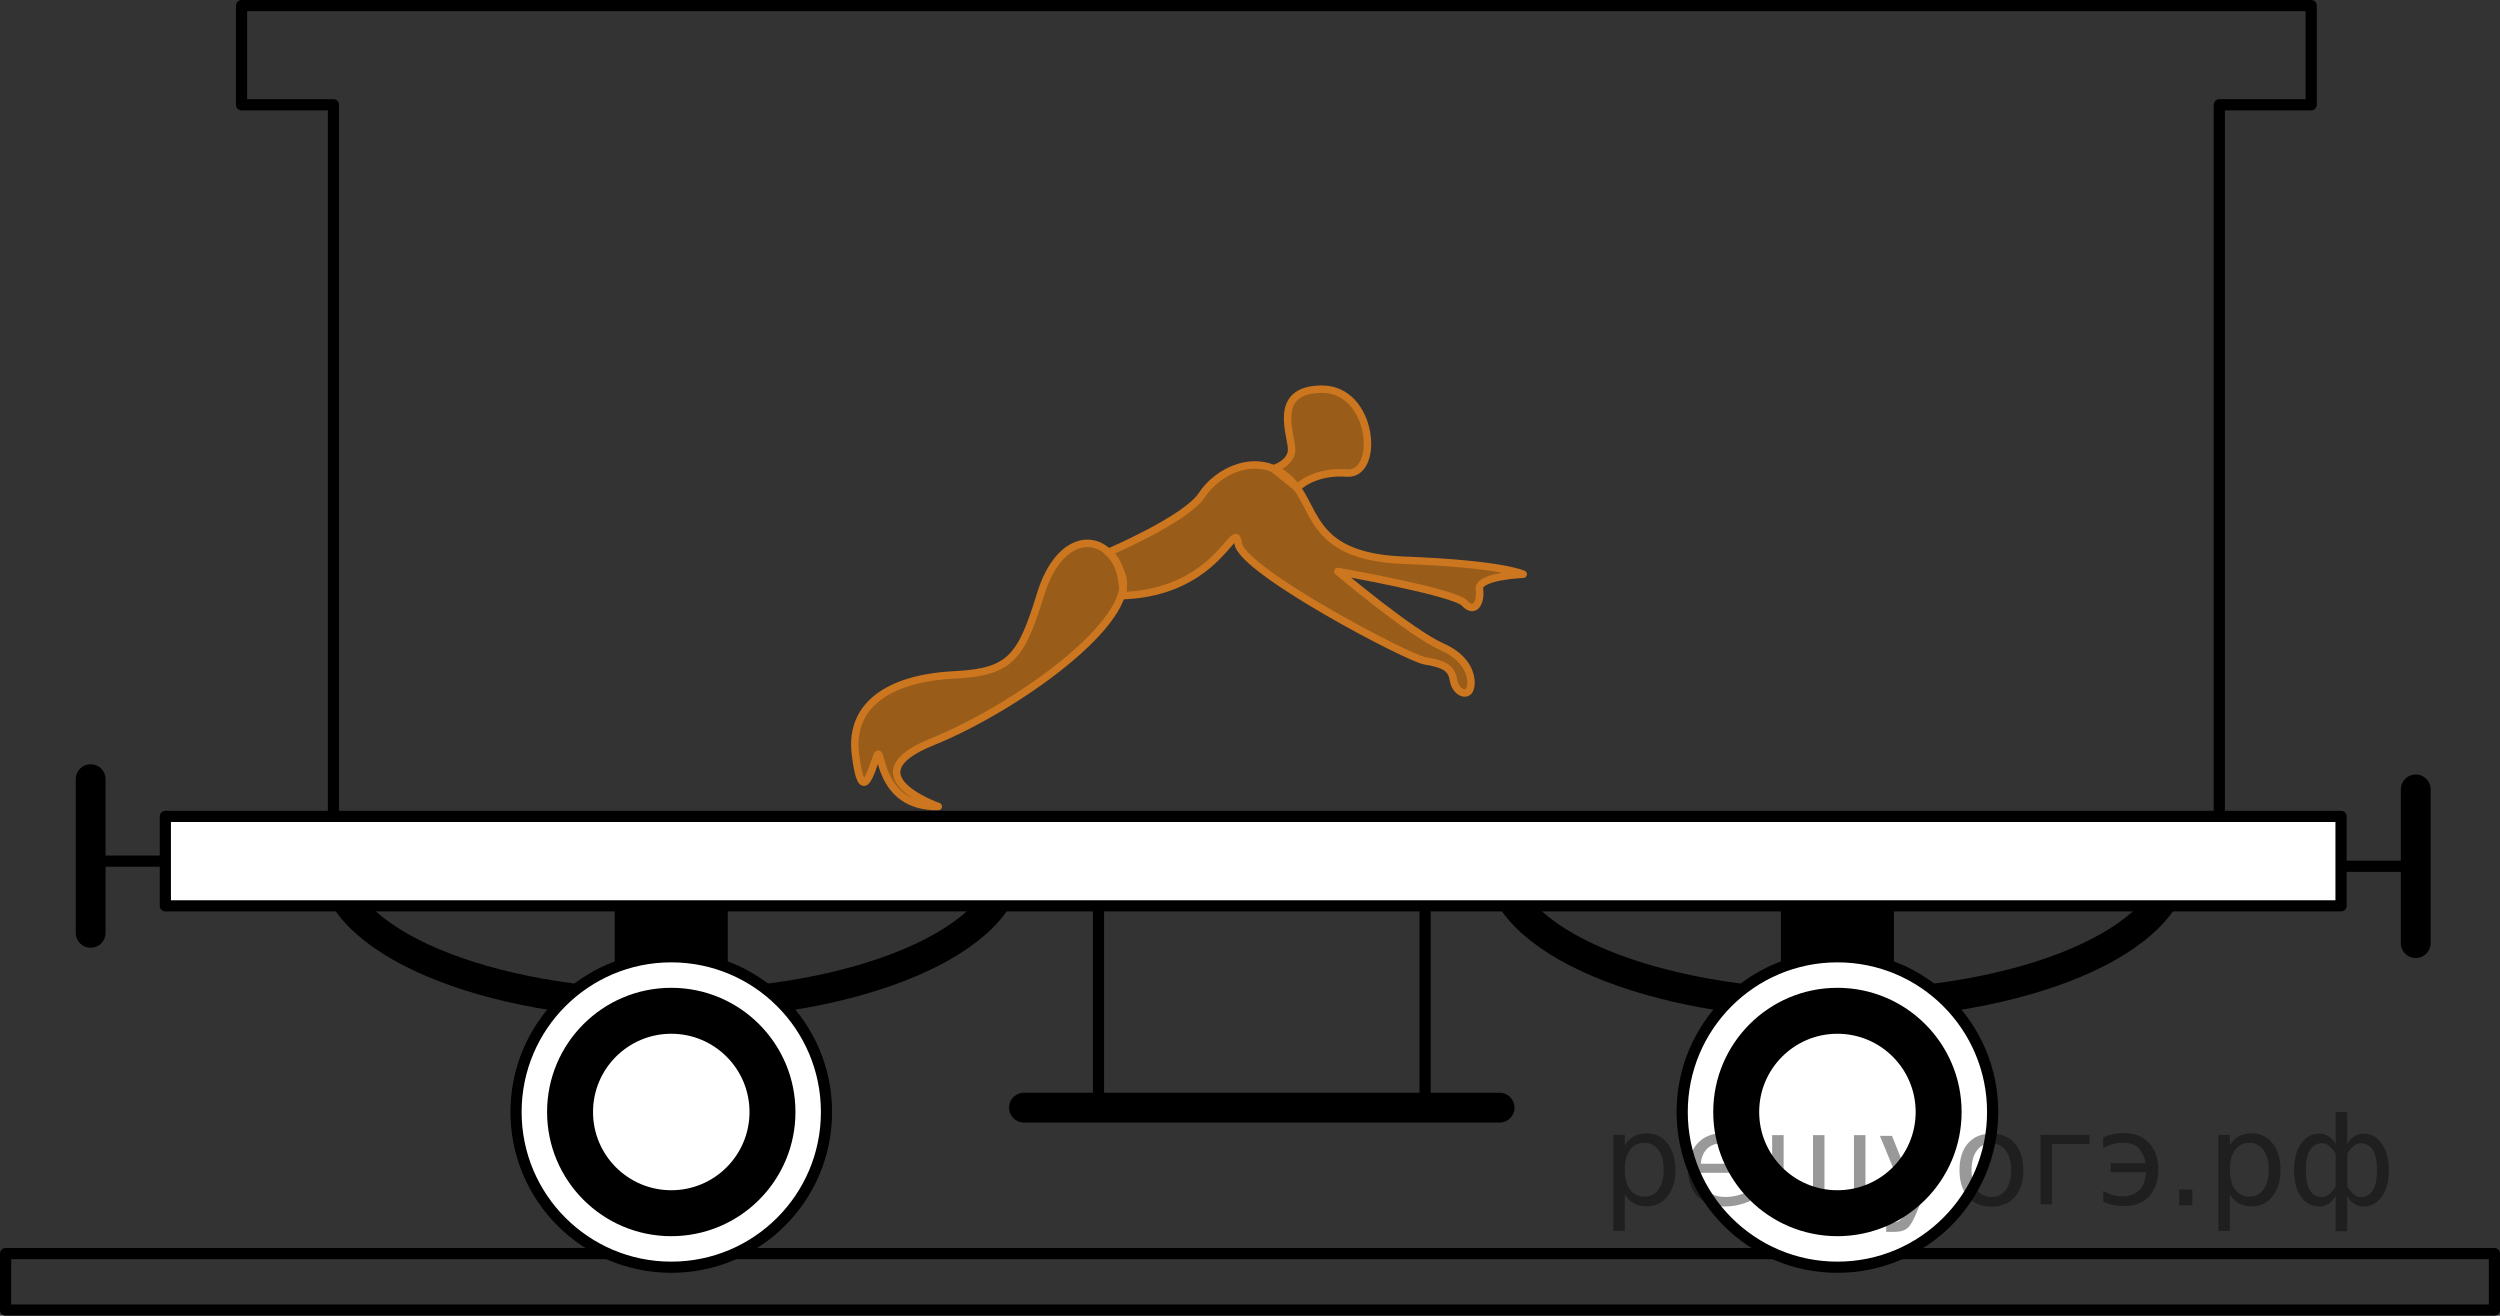
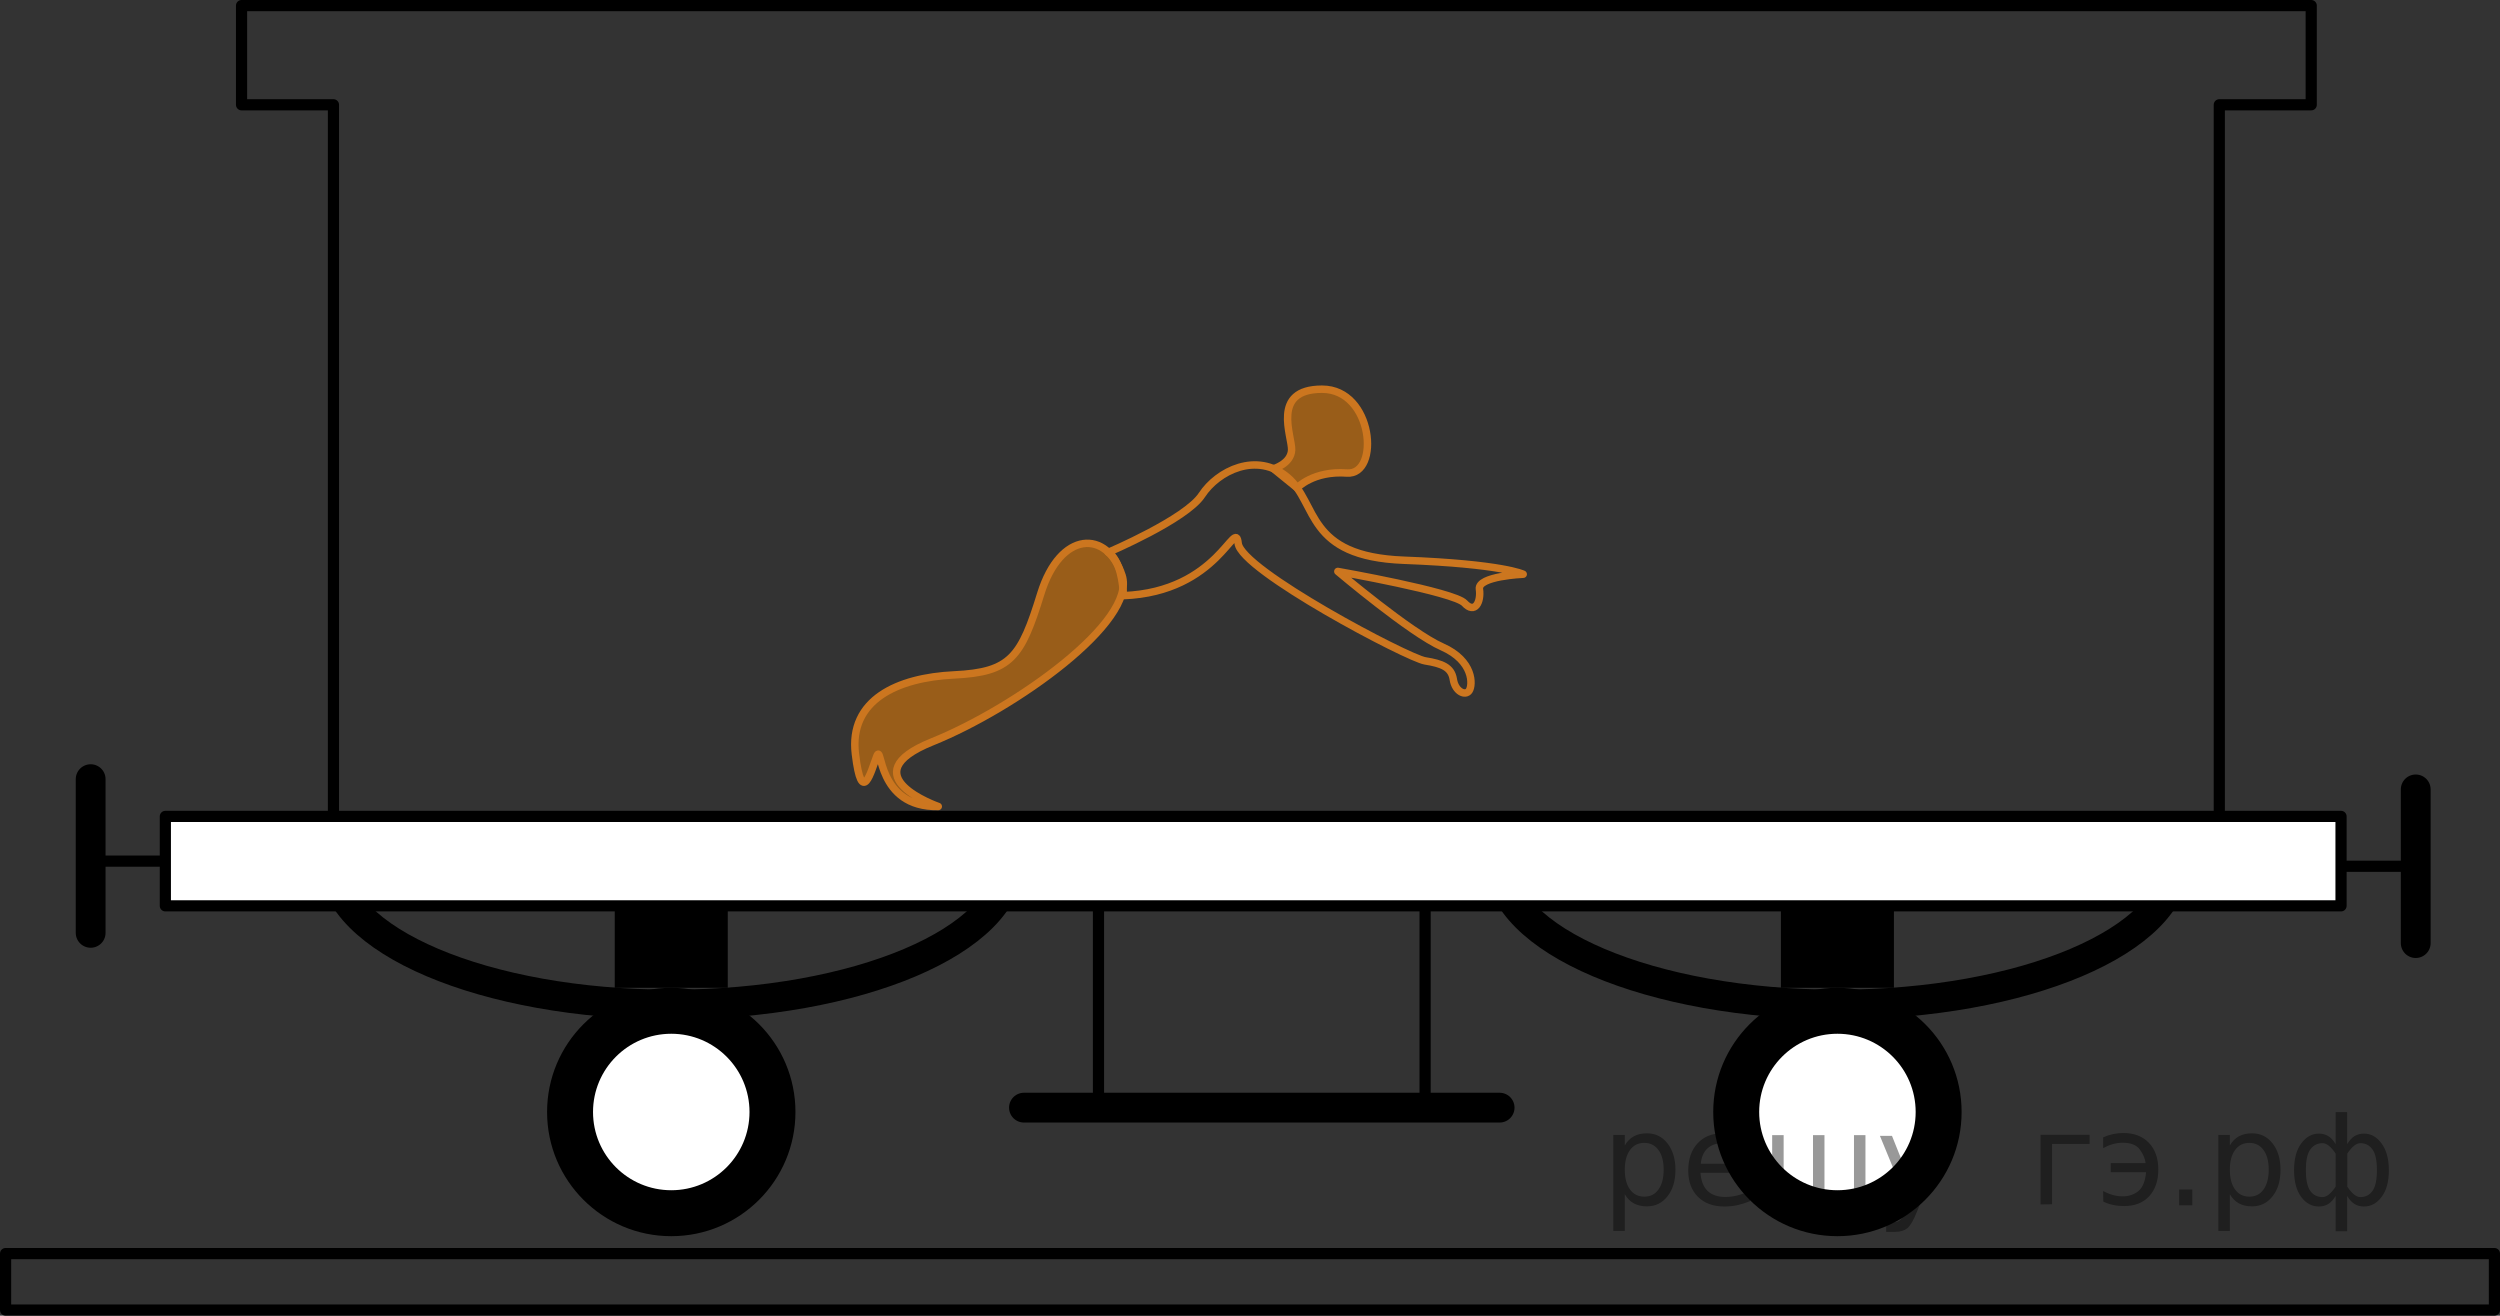
<svg xmlns="http://www.w3.org/2000/svg" version="1.1" id="Слой_1" x="0px" y="0px" width="167.75px" height="88.28px" viewBox="-453.122 148.984 167.75 88.28" enable-background="new -453.122 148.984 167.75 88.28" xml:space="preserve">
  <rect x="-453.122" y="148.984" width="167.75" height="88.28" fill="#333333" stroke="none" />
  <g>
    <polyline fill="none" stroke="#000000" stroke-width="2" stroke-linecap="round" stroke-linejoin="round" stroke-miterlimit="10" points="   -447.039,201.265 -447.039,207.014 -447.039,211.578  " />
    <line fill="#FFFFFF" stroke="#000000" stroke-width="0.75" stroke-linecap="round" stroke-linejoin="round" stroke-miterlimit="10" x1="-442.027" y1="206.765" x2="-447.039" y2="206.765" />
  </g>
  <g>
    <polyline fill="none" stroke="#000000" stroke-width="2" stroke-linecap="round" stroke-linejoin="round" stroke-miterlimit="10" points="   -291.027,212.265 -291.027,206.516 -291.027,201.953  " />
    <line fill="#FFFFFF" stroke="#000000" stroke-width="0.75" stroke-linecap="round" stroke-linejoin="round" stroke-miterlimit="10" x1="-296.039" y1="207.109" x2="-291.027" y2="207.109" />
  </g>
  <rect x="-452.747" y="233.099" fill="none" stroke="#000000" stroke-width="0.75" stroke-linecap="round" stroke-linejoin="round" stroke-miterlimit="10" width="167" height="3.79" />
  <path fill="none" stroke="#000000" stroke-width="2" stroke-linecap="round" stroke-linejoin="round" stroke-miterlimit="10" d="  M-385.414,206.765c0,5.315-10.148,9.625-22.666,9.625s-22.666-4.31-22.666-9.625" />
  <rect x="-411.872" y="207.014" width="7.583" height="8.252" />
  <g>
-     <circle fill="#FFFFFF" stroke="#000000" stroke-width="0.75" stroke-linecap="round" stroke-linejoin="round" stroke-miterlimit="10" cx="-408.08" cy="223.599" r="10.416" />
    <circle cx="-408.08" cy="223.599" r="8.333" />
    <circle fill="#FFFFFF" cx="-408.08" cy="223.599" r="5.25" />
  </g>
  <path fill="none" stroke="#000000" stroke-width="2" stroke-linecap="round" stroke-linejoin="round" stroke-miterlimit="10" d="  M-307.165,206.765c0,5.315-10.148,9.625-22.666,9.625s-22.666-4.31-22.666-9.625" />
  <rect x="-333.623" y="207.014" width="7.583" height="8.252" />
  <g>
-     <circle fill="#FFFFFF" stroke="#000000" stroke-width="0.75" stroke-linecap="round" stroke-linejoin="round" stroke-miterlimit="10" cx="-329.831" cy="223.599" r="10.416" />
    <circle cx="-329.831" cy="223.599" r="8.333" />
    <circle fill="#FFFFFF" cx="-329.831" cy="223.599" r="5.25" />
  </g>
  <g>
    <line fill="#FFFFFF" stroke="#000000" stroke-width="0.75" stroke-linecap="round" stroke-linejoin="round" stroke-miterlimit="10" x1="-379.414" y1="209.473" x2="-379.414" y2="223.307" />
    <line fill="#FFFFFF" stroke="#000000" stroke-width="0.75" stroke-linecap="round" stroke-linejoin="round" stroke-miterlimit="10" x1="-357.498" y1="209.473" x2="-357.498" y2="223.307" />
    <line fill="#FFFFFF" stroke="#000000" stroke-width="2" stroke-linecap="round" stroke-linejoin="round" stroke-miterlimit="10" x1="-352.498" y1="223.307" x2="-384.414" y2="223.307" />
  </g>
  <polyline fill="none" stroke="#000000" stroke-width="0.75" stroke-linecap="round" stroke-linejoin="round" stroke-miterlimit="10" points="  -304.207,203.765 -304.207,156.015 -298.039,156.015 -298.039,149.359 -366.498,149.359 -368.456,149.359   -436.914,149.359 -436.914,156.015 -430.747,156.015 -430.747,203.765 " />
  <rect x="-442.027" y="203.765" fill="#FFFFFF" stroke="#000000" stroke-width="0.75" stroke-linecap="round" stroke-linejoin="round" stroke-miterlimit="10" width="145.988" height="6" />
  <path opacity="0.5" fill="#FF8800" d="M-390.164,203.098c0,0-6-2.083-0.416-4.333s13.75-8.084,12.75-11.167  s-4.146-3.021-5.458,1.23s-2,5.26-5.812,5.442s-7.062,1.683-6.625,5.308s1.062,1.103,1.438,0.145  S-394.331,203.181-390.164,203.098z" />
-   <path opacity="0.5" fill="#FF8800" d="M-378.757,186.047c0,0,5.218-2.22,6.28-3.845s3.688-2.938,5.75-1.188  s1.188,5.312,7.812,5.562s8,0.938,8,0.938s-3.062,0.125-2.938,1s-0.312,1.688-1,0.938s-8.5-2.125-8.5-2.125  s4.875,4.125,7,5.062s2.062,2.562,1.812,2.938s-0.938,0.062-1.062-0.75s-0.73-1.062-1.896-1.25  s-12.354-6.084-12.541-7.886s-1.29,3.261-7.707,3.511C-377.748,188.207-377.966,186.546-378.757,186.047z" />
  <path opacity="0.5" fill="#FF8800" d="M-367.666,180.438c0,0,1.169-0.34,1.211-1.256s-1.417-4.083,2.042-4.083  s3.917,5.792,1.667,5.625s-3.342,0.996-3.342,0.996L-367.666,180.438z" />
  <path fill="none" stroke="#CC761F" stroke-width="0.5" stroke-linecap="round" stroke-linejoin="round" stroke-miterlimit="10" d="  M-390.164,203.098c0,0-6-2.083-0.416-4.333s13.75-8.084,12.75-11.167s-4.146-3.021-5.458,1.23s-2,5.26-5.812,5.442  s-7.062,1.683-6.625,5.308s1.062,1.103,1.438,0.145S-394.331,203.181-390.164,203.098z" />
  <path fill="none" stroke="#CC761F" stroke-width="0.5" stroke-linecap="round" stroke-linejoin="round" stroke-miterlimit="10" d="  M-378.757,186.047c0,0,5.218-2.22,6.28-3.845s3.688-2.938,5.75-1.188s1.188,5.312,7.812,5.562s8,0.938,8,0.938  s-3.062,0.125-2.938,1s-0.312,1.688-1,0.938s-8.5-2.125-8.5-2.125s4.875,4.125,7,5.062s2.062,2.562,1.812,2.938  s-0.938,0.062-1.062-0.75s-0.73-1.062-1.896-1.25s-12.354-6.084-12.541-7.886s-1.29,3.261-7.707,3.511  C-377.748,188.207-377.966,186.546-378.757,186.047z" />
  <path fill="none" stroke="#CC761F" stroke-width="0.5" stroke-linecap="round" stroke-linejoin="round" stroke-miterlimit="10" d="  M-367.666,180.438c0,0,1.169-0.34,1.211-1.256s-1.417-4.083,2.042-4.083s3.917,5.792,1.667,5.625  s-3.342,0.996-3.342,0.996L-367.666,180.438z" />
  <g style="stroke:none;fill:#000;fill-opacity:0.40">
    <path d="m -344.1,229.1 v 2.48 h -0.77 v -6.44 h 0.77 v 0.71 q 0.24,-0.42 0.61,-0.62 0.37,-0.20 0.88,-0.20 0.85,0 1.38,0.68 0.53,0.68 0.53,1.77 0,1.10 -0.53,1.77 -0.53,0.68 -1.38,0.68 -0.51,0 -0.88,-0.20 -0.37,-0.20 -0.61,-0.62 z m 2.61,-1.63 q 0,-0.85 -0.35,-1.32 -0.35,-0.48 -0.95,-0.48 -0.61,0 -0.96,0.48 -0.35,0.48 -0.35,1.32 0,0.85 0.35,1.33 0.35,0.48 0.96,0.48 0.61,0 0.95,-0.48 0.35,-0.48 0.35,-1.33 z" />
    <path d="m -335.5,227.3 v 0.38 h -3.52 q 0.05,0.79 0.47,1.21 0.43,0.41 1.19,0.41 0.44,0 0.85,-0.11 0.42,-0.11 0.82,-0.33 v 0.72 q -0.41,0.17 -0.85,0.27 -0.43,0.09 -0.88,0.09 -1.12,0 -1.77,-0.65 -0.65,-0.65 -0.65,-1.76 0,-1.15 0.62,-1.82 0.62,-0.68 1.67,-0.68 0.94,0 1.49,0.61 0.55,0.60 0.55,1.65 z m -0.77,-0.23 q -0.01,-0.63 -0.35,-1.00 -0.34,-0.38 -0.91,-0.38 -0.64,0 -1.03,0.36 -0.38,0.36 -0.44,1.02 z" />
    <path d="m -330.7,229.2 h 1.98 v -4.05 h 0.77 v 4.67 h -6.26 v -4.67 h 0.77 v 4.05 h 1.97 v -4.05 h 0.77 z" />
    <path d="m -324.5,230.3 q -0.33,0.83 -0.63,1.09 -0.31,0.25 -0.82,0.25 h -0.61 v -0.64 h 0.45 q 0.32,0 0.49,-0.15 0.17,-0.15 0.39,-0.71 l 0.14,-0.35 -1.89,-4.59 h 0.81 l 1.46,3.65 1.46,-3.65 h 0.81 z" />
-     <path d="m -319.5,225.7 q -0.62,0 -0.97,0.48 -0.36,0.48 -0.36,1.32 0,0.84 0.35,1.32 0.36,0.48 0.98,0.48 0.61,0 0.97,-0.48 0.36,-0.48 0.36,-1.32 0,-0.83 -0.36,-1.31 -0.36,-0.49 -0.97,-0.49 z m 0,-0.65 q 1,0 1.57,0.65 0.57,0.65 0.57,1.80 0,1.15 -0.57,1.80 -0.57,0.65 -1.57,0.65 -1.00,0 -1.57,-0.65 -0.57,-0.65 -0.57,-1.80 0,-1.15 0.57,-1.80 0.57,-0.65 1.57,-0.65 z" />
    <path d="m -316.2,229.8 v -4.67 h 3.29 v 0.61 h -2.52 v 4.05 z" />
    <path d="m -312.0,228.9 q 0.66,0.36 1.31,0.36 0.61,0 1.05,-0.35 0.44,-0.36 0.52,-1.27 h -2.37 v -0.61 h 2.34 q -0.05,-0.44 -0.38,-0.90 -0.33,-0.47 -1.16,-0.47 -0.64,0 -1.31,0.36 v -0.72 q 0.65,-0.29 1.35,-0.29 1.09,0 1.72,0.66 0.63,0.66 0.63,1.79 0,1.12 -0.61,1.79 -0.61,0.66 -1.68,0.66 -0.79,0 -1.40,-0.30 z" />
    <path d="m -306.9,228.8 h 0.88 v 1.06 h -0.88 z" />
    <path d="m -303.5,229.1 v 2.48 h -0.77 v -6.44 h 0.77 v 0.71 q 0.24,-0.42 0.61,-0.62 0.37,-0.20 0.88,-0.20 0.85,0 1.38,0.68 0.53,0.68 0.53,1.77 0,1.10 -0.53,1.77 -0.53,0.68 -1.38,0.68 -0.51,0 -0.88,-0.20 -0.37,-0.20 -0.61,-0.62 z m 2.61,-1.63 q 0,-0.85 -0.35,-1.32 -0.35,-0.48 -0.95,-0.48 -0.61,0 -0.96,0.48 -0.35,0.48 -0.35,1.32 0,0.85 0.35,1.33 0.35,0.48 0.96,0.48 0.61,0 0.95,-0.48 0.35,-0.48 0.35,-1.33 z" />
    <path d="m -298.4,227.5 q 0,0.98 0.30,1.40 0.30,0.41 0.82,0.41 0.41,0 0.88,-0.70 v -2.22 q -0.47,-0.70 -0.88,-0.70 -0.51,0 -0.82,0.42 -0.30,0.41 -0.30,1.39 z m 2,4.10 v -2.37 q -0.24,0.39 -0.51,0.55 -0.27,0.16 -0.62,0.16 -0.70,0 -1.18,-0.64 -0.48,-0.65 -0.48,-1.79 0,-1.15 0.48,-1.80 0.49,-0.66 1.18,-0.66 0.35,0 0.62,0.16 0.28,0.16 0.51,0.55 v -2.15 h 0.77 v 2.15 q 0.24,-0.39 0.51,-0.55 0.28,-0.16 0.62,-0.16 0.70,0 1.18,0.66 0.49,0.66 0.49,1.80 0,1.15 -0.49,1.79 -0.48,0.64 -1.18,0.64 -0.35,0 -0.62,-0.16 -0.27,-0.16 -0.51,-0.55 v 2.37 z m 2.77,-4.10 q 0,-0.98 -0.30,-1.39 -0.30,-0.42 -0.81,-0.42 -0.41,0 -0.88,0.70 v 2.22 q 0.47,0.70 0.88,0.70 0.51,0 0.81,-0.41 0.30,-0.42 0.30,-1.40 z" />
  </g>
</svg>